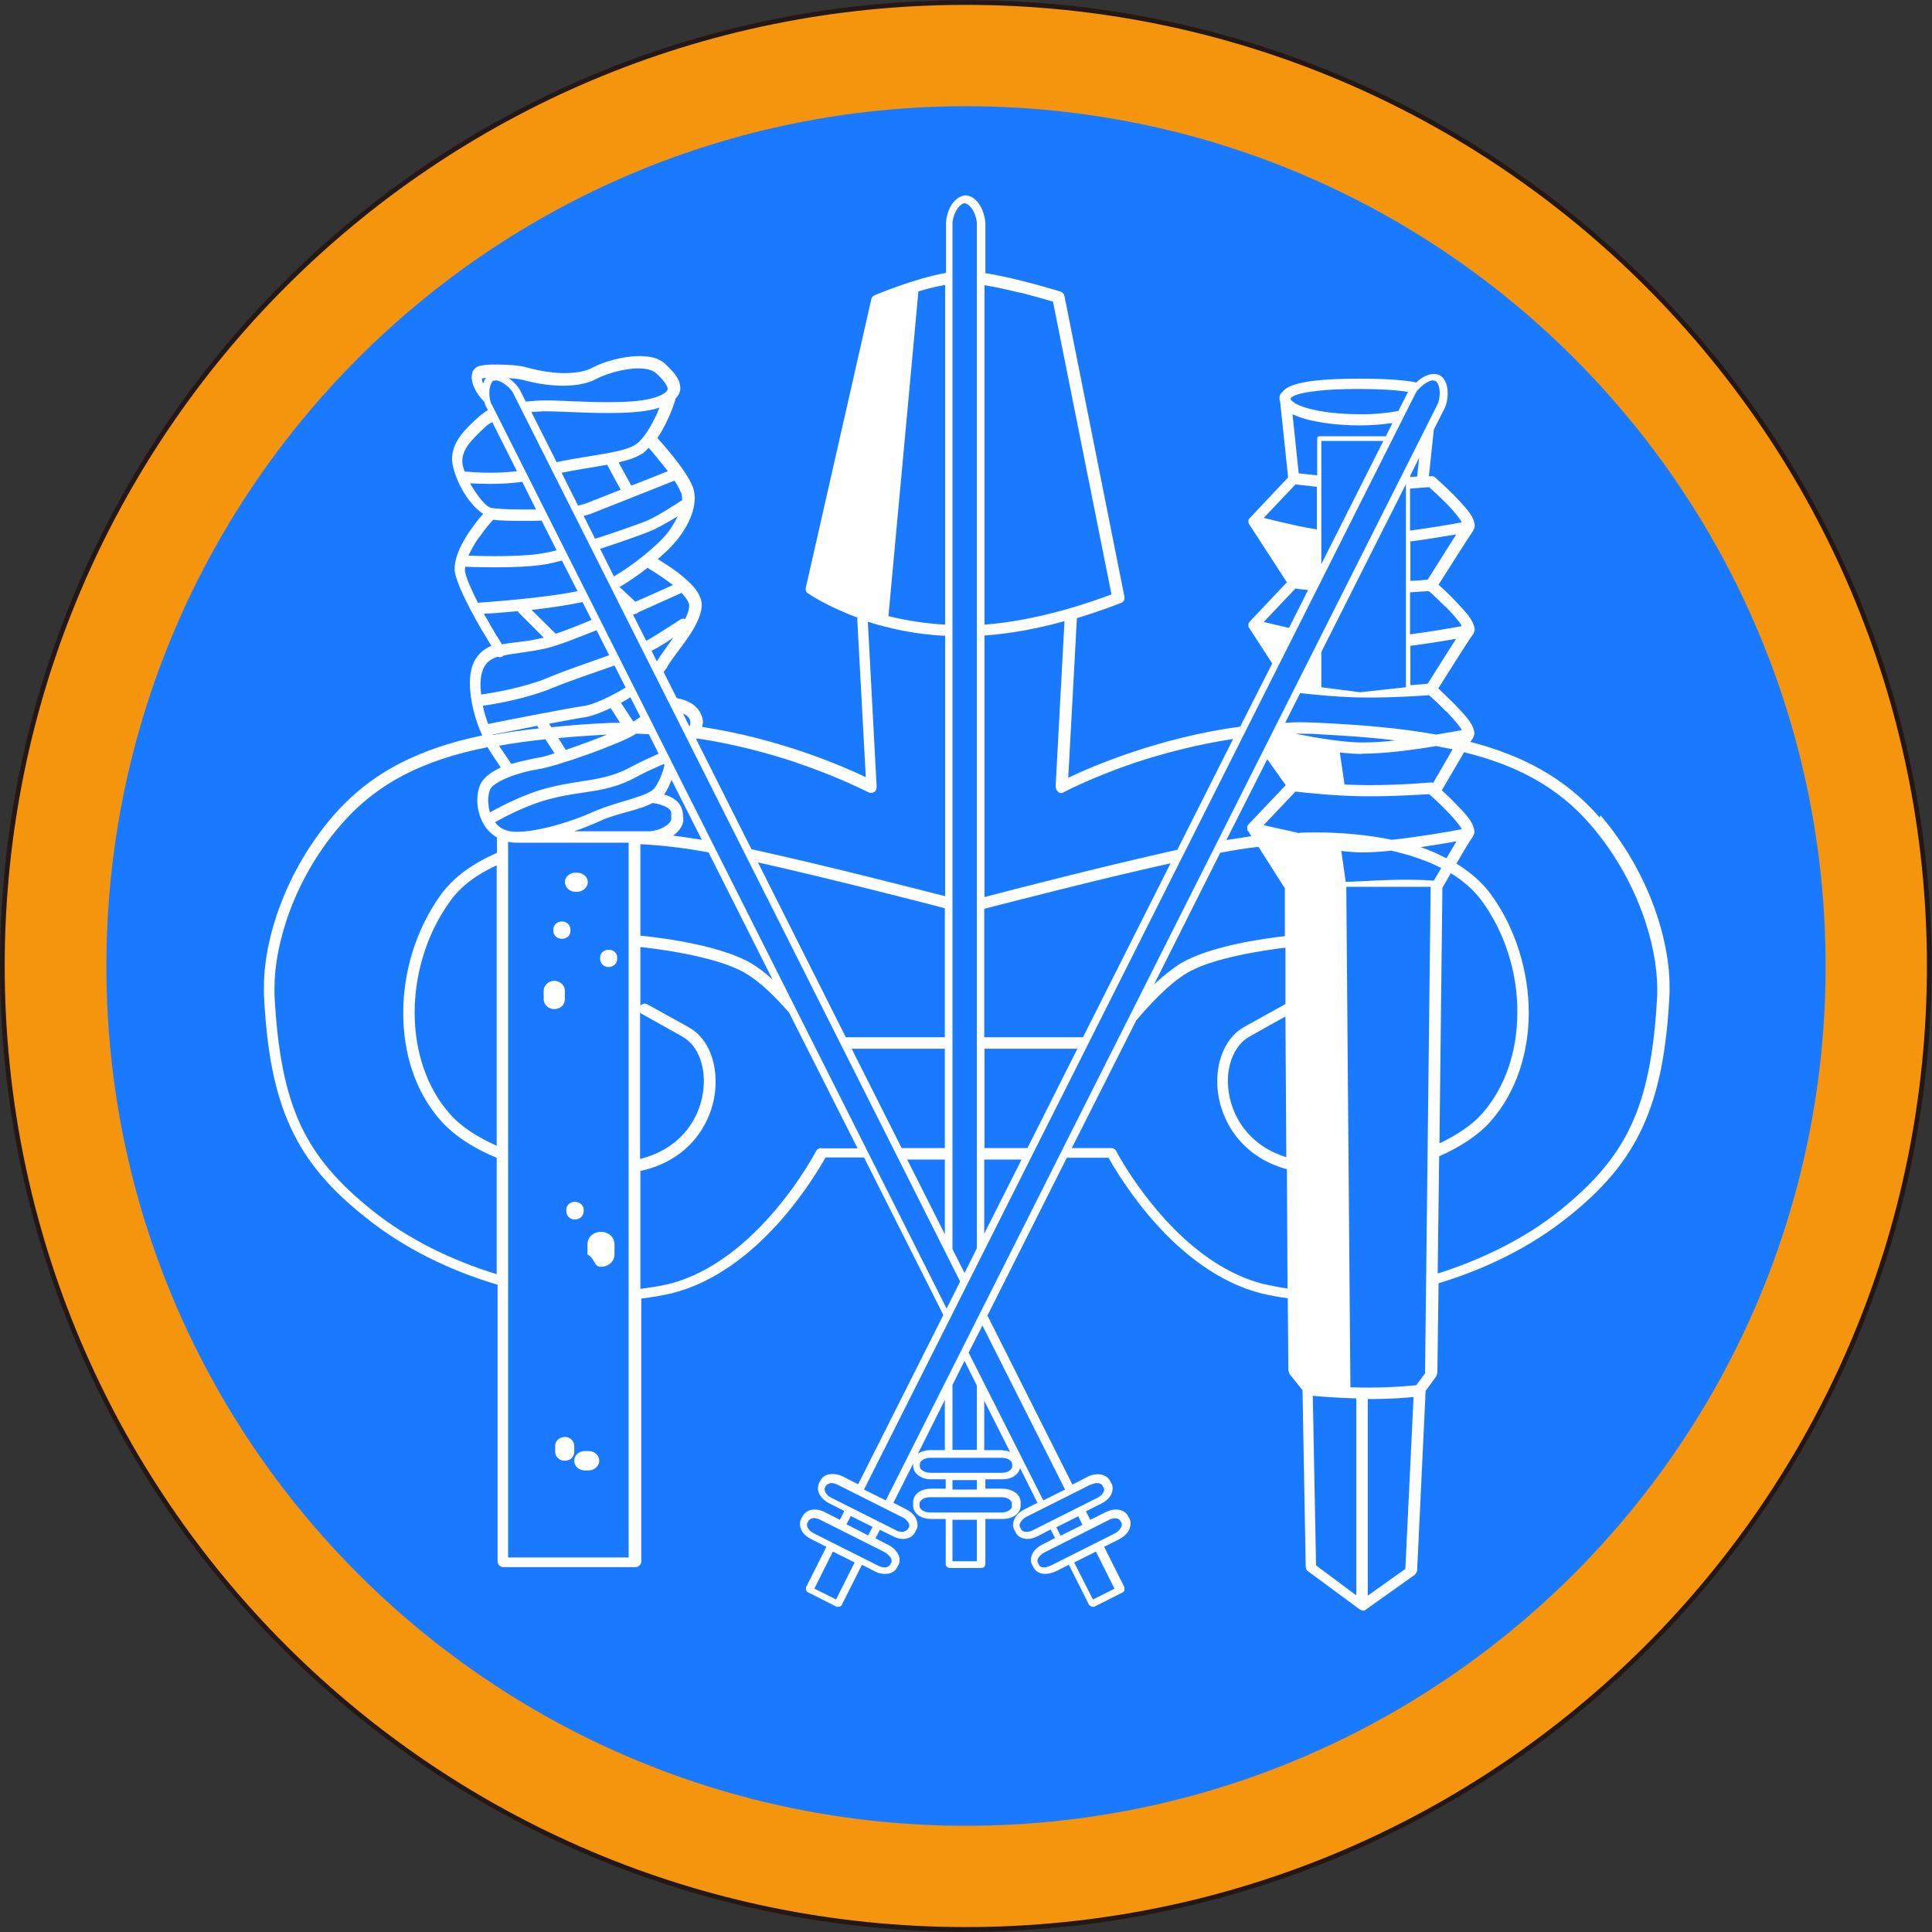
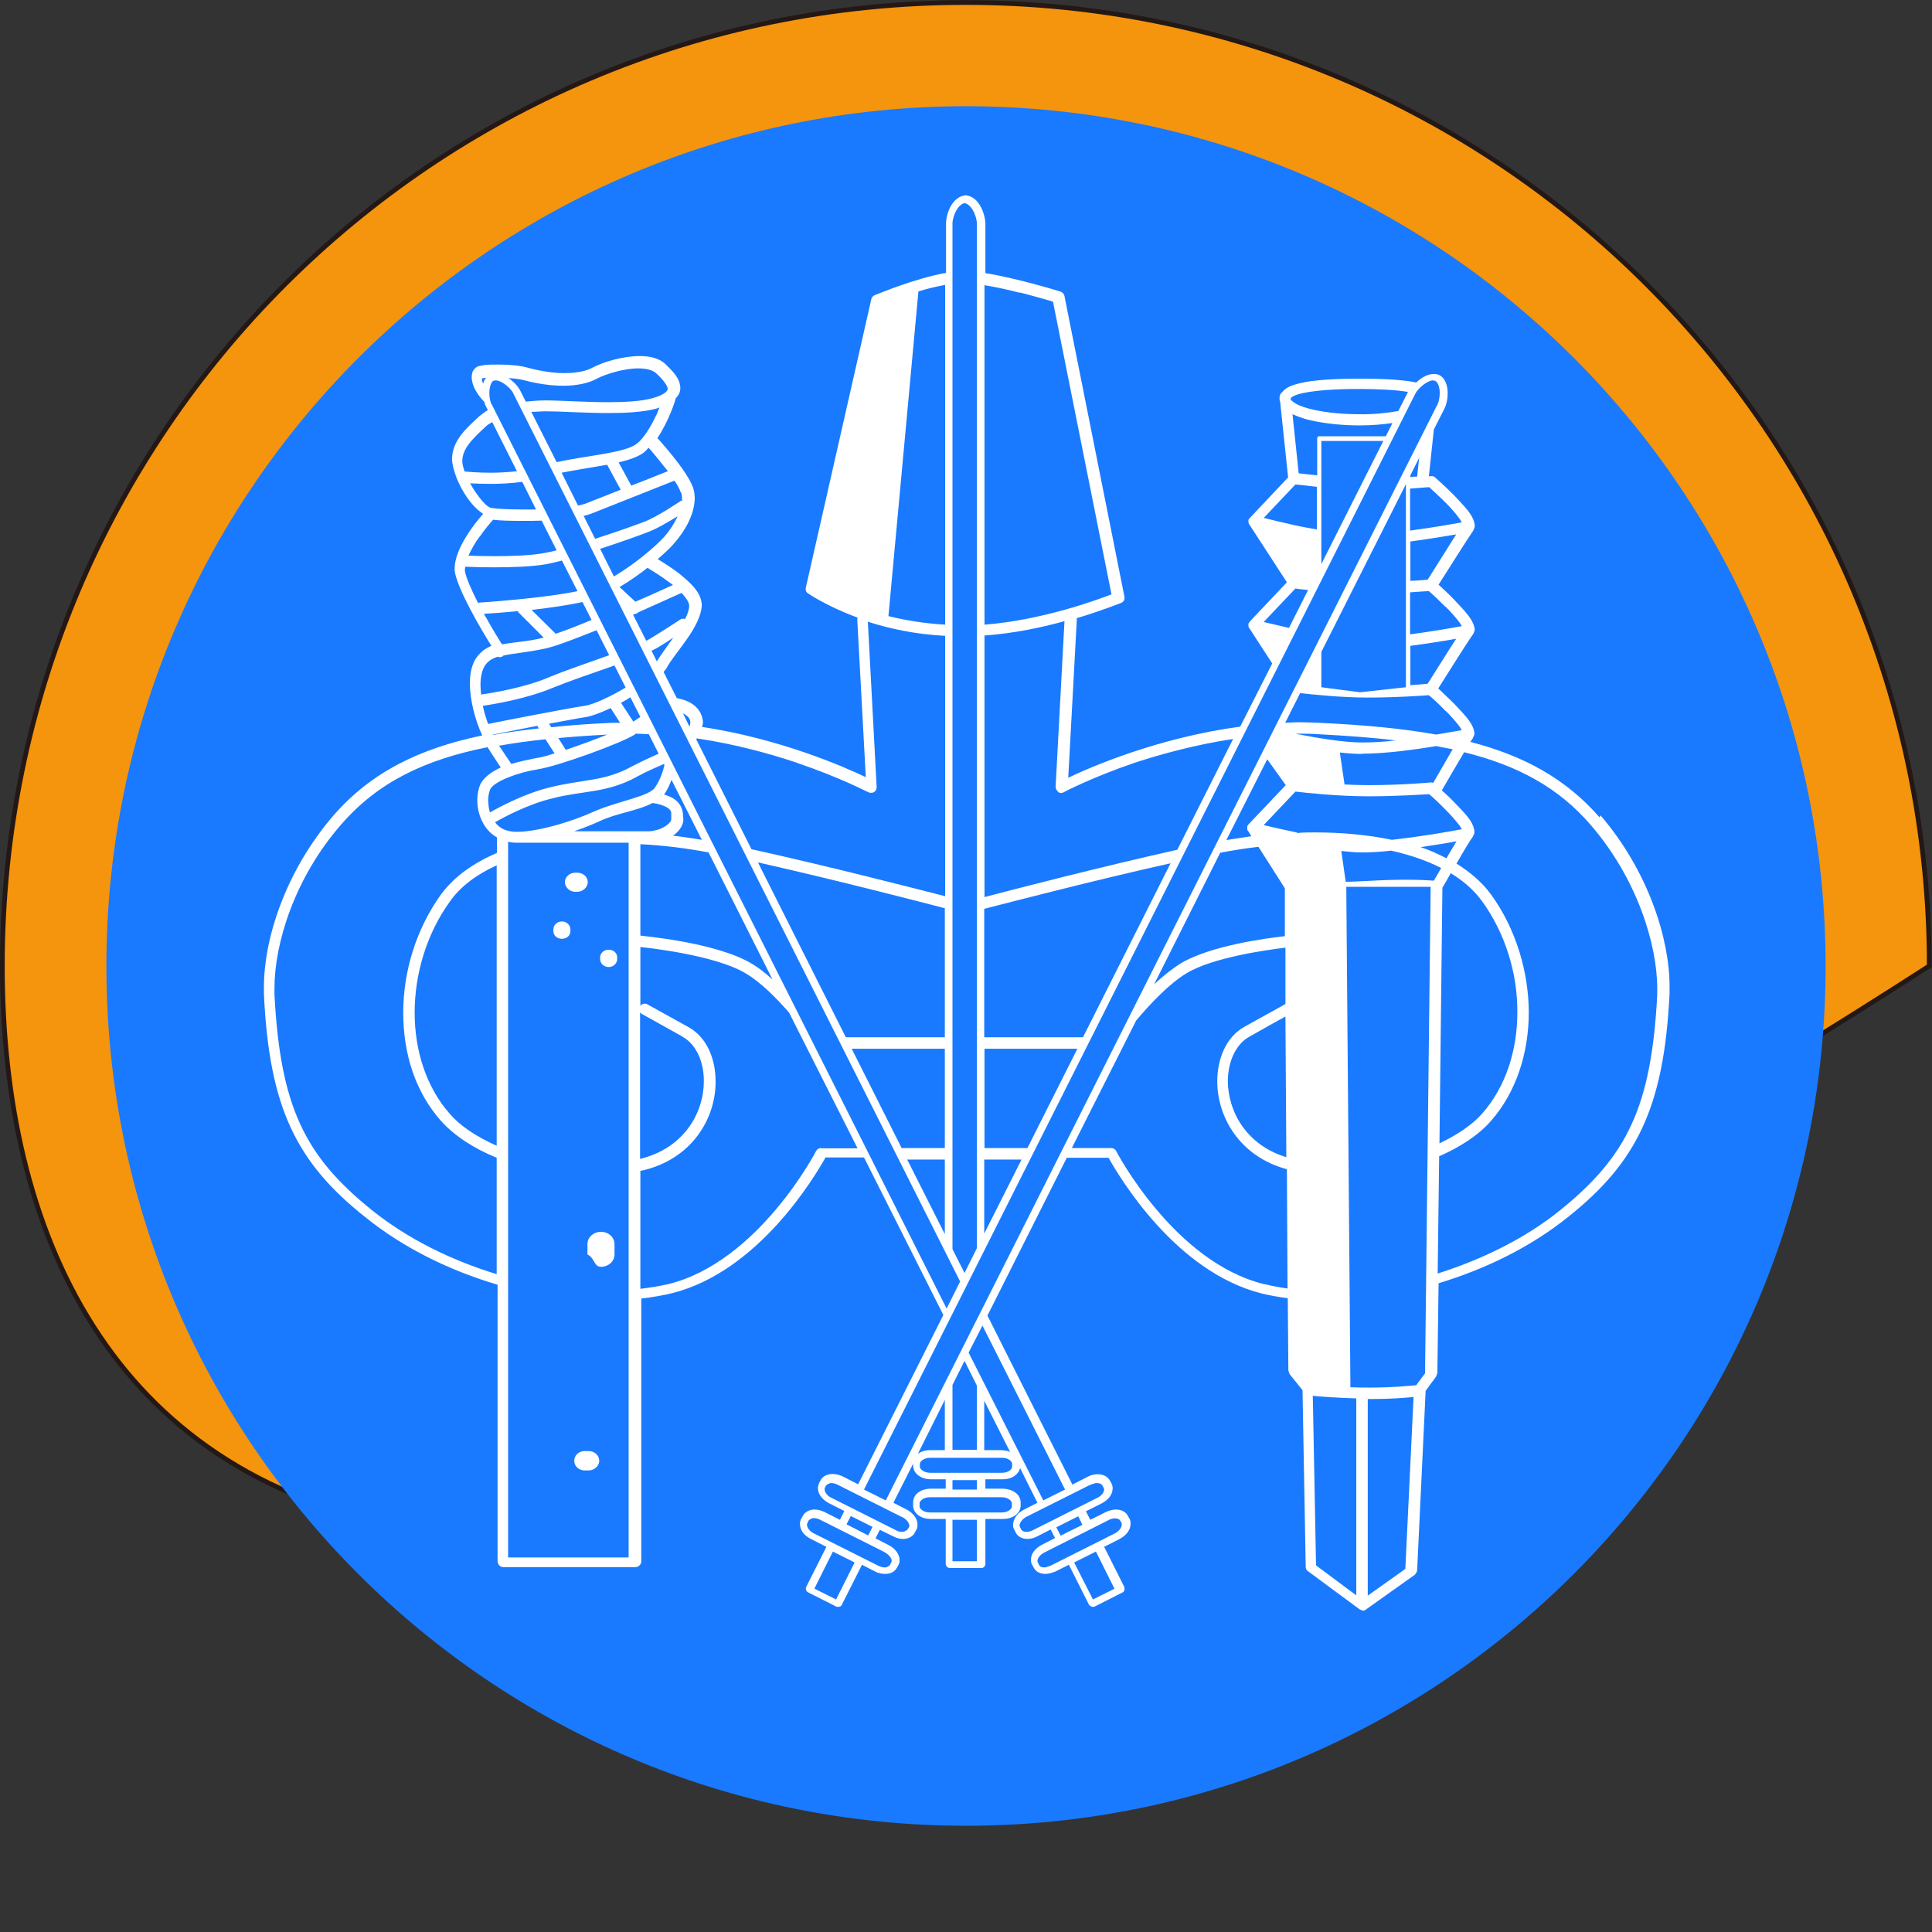
<svg xmlns="http://www.w3.org/2000/svg" width="192" zoomAndPan="magnify" viewBox="0 0 144 144" height="192" preserveAspectRatio="xMidYMid meet" version="1.0">
  <rect x="0" y="0" width="144" height="144" fill="#333333" stroke="none" />
-   <path stroke-linecap="butt" transform="matrix(2.19, 0, 0, 2.19, 0, 0.011)" fill-opacity="1" fill="#f5940d" fill-rule="nonzero" stroke-linejoin="miter" d="M 65.66 32.87 C 65.66 50.98 50.98 65.66 32.87 65.66 C 14.76 65.66 0.08 50.98 0.08 32.87 C 0.08 14.761 14.76 0.081 32.87 0.081 C 50.98 0.081 65.66 14.761 65.66 32.87 Z M 65.66 32.87 " stroke="#231815" stroke-width="0.16" stroke-opacity="1" stroke-miterlimit="4" />
+   <path stroke-linecap="butt" transform="matrix(2.19, 0, 0, 2.19, 0, 0.011)" fill-opacity="1" fill="#f5940d" fill-rule="nonzero" stroke-linejoin="miter" d="M 65.66 32.87 C 14.76 65.66 0.08 50.98 0.08 32.87 C 0.08 14.761 14.76 0.081 32.87 0.081 C 50.98 0.081 65.66 14.761 65.66 32.87 Z M 65.66 32.87 " stroke="#231815" stroke-width="0.16" stroke-opacity="1" stroke-miterlimit="4" />
  <path fill="#197aff" d="M 136.07 72.012 C 136.07 107.387 107.375 136.082 72 136.082 C 36.625 136.082 7.93 107.387 7.93 72.012 C 7.93 36.637 36.602 7.918 72 7.918 C 107.398 7.918 136.07 36.59 136.07 72.012 Z M 136.07 72.012 " fill-opacity="1" fill-rule="nonzero" />
  <path fill="#ffffff" d="M 43.785 93.5 C 44.355 93.785 44.246 94.418 44.793 94.418 C 45.344 94.418 45.801 94.023 45.801 93.5 L 45.801 92.734 C 45.801 92.207 45.344 91.812 44.793 91.812 C 44.246 91.812 43.785 92.207 43.785 92.734 Z M 43.785 93.5 " fill-opacity="1" fill-rule="nonzero" />
  <path fill="#ffffff" d="M 43.875 108.152 L 43.59 108.152 C 43.152 108.152 42.801 108.461 42.801 108.875 C 42.801 109.293 43.152 109.598 43.59 109.598 L 43.875 109.598 C 44.289 109.598 44.664 109.27 44.664 108.875 C 44.664 108.48 44.312 108.152 43.875 108.152 Z M 43.875 108.152 " fill-opacity="1" fill-rule="nonzero" />
-   <path fill="#ffffff" d="M 42.801 107.758 C 42.801 107.41 42.496 107.102 42.102 107.102 C 41.707 107.102 41.379 107.387 41.379 107.758 L 41.379 108.219 C 41.379 108.57 41.684 108.875 42.102 108.875 C 42.516 108.875 42.801 108.57 42.801 108.219 Z M 42.801 107.758 " fill-opacity="1" fill-rule="nonzero" />
-   <path fill="#ffffff" d="M 41.312 75.211 C 41.75 75.211 42.102 74.902 42.102 74.484 L 42.102 73.828 C 42.102 73.457 41.75 73.105 41.312 73.105 C 40.875 73.105 40.523 73.457 40.523 73.828 L 40.523 74.484 C 40.523 74.879 40.875 75.211 41.312 75.211 Z M 41.312 75.211 " fill-opacity="1" fill-rule="nonzero" />
  <path fill="#ffffff" d="M 42.867 66.469 L 43.02 66.469 C 43.438 66.469 43.809 66.141 43.809 65.746 C 43.809 65.352 43.457 65.047 43.02 65.047 L 42.867 65.047 C 42.449 65.047 42.102 65.375 42.102 65.746 C 42.102 66.117 42.449 66.469 42.867 66.469 Z M 42.867 66.469 " fill-opacity="1" fill-rule="nonzero" />
  <path fill="#ffffff" d="M 41.883 69.973 C 42.23 69.973 42.516 69.734 42.516 69.406 L 42.516 69.273 C 42.516 68.945 42.23 68.68 41.883 68.68 C 41.531 68.68 41.246 68.945 41.246 69.273 L 41.246 69.406 C 41.246 69.734 41.531 69.973 41.883 69.973 Z M 41.883 69.973 " fill-opacity="1" fill-rule="nonzero" />
  <path fill="#ffffff" d="M 45.363 72.078 C 45.715 72.078 46 71.812 46 71.484 L 46 71.355 C 46 71.023 45.715 70.785 45.363 70.785 C 45.016 70.785 44.73 71.047 44.73 71.355 L 44.73 71.484 C 44.73 71.812 45.016 72.078 45.363 72.078 Z M 45.363 72.078 " fill-opacity="1" fill-rule="nonzero" />
-   <path fill="#ffffff" d="M 43.504 90.301 L 43.504 90.168 C 43.504 89.84 43.219 89.578 42.844 89.578 C 42.473 89.578 42.211 89.84 42.211 90.168 L 42.211 90.301 C 42.211 90.629 42.496 90.895 42.844 90.895 C 43.195 90.895 43.504 90.629 43.504 90.301 Z M 43.504 90.301 " fill-opacity="1" fill-rule="nonzero" />
  <path fill="#ffffff" d="M 119.227 60.926 C 116.707 58.035 113.574 56.328 109.59 55.297 C 109.676 55.168 109.742 55.078 109.785 55.012 C 109.785 55.012 109.785 54.969 109.809 54.949 C 109.871 54.836 109.895 54.727 109.895 54.641 C 109.809 53.852 109.062 53.195 108.363 52.43 C 107.902 51.969 107.465 51.574 107.199 51.312 C 107.77 50.414 109.457 47.719 109.785 47.281 C 109.785 47.281 109.809 47.238 109.828 47.215 C 109.871 47.105 109.918 46.996 109.918 46.91 C 109.828 46.141 109.086 45.461 108.383 44.695 C 107.945 44.234 107.484 43.82 107.223 43.578 C 107.793 42.68 109.48 40.008 109.809 39.547 C 109.809 39.547 109.809 39.504 109.828 39.484 C 109.895 39.375 109.918 39.266 109.918 39.152 C 109.852 38.387 109.105 37.707 108.383 36.922 C 107.66 36.195 106.961 35.582 106.961 35.582 C 106.871 35.496 106.762 35.473 106.633 35.496 C 106.633 35.496 106.566 35.496 106.5 35.496 L 106.871 32.012 L 107.66 30.457 C 107.812 30.152 107.902 29.734 107.902 29.34 C 107.902 28.816 107.77 28.223 107.289 27.961 C 107.156 27.895 107.004 27.875 106.871 27.875 C 106.391 27.875 105.93 28.156 105.559 28.508 C 105.492 28.508 105.426 28.488 105.359 28.465 C 104.309 28.289 102.906 28.223 101.352 28.223 C 99.797 28.223 98.395 28.289 97.344 28.465 C 96.598 28.617 95.918 28.773 95.59 29.211 C 95.461 29.297 95.371 29.449 95.371 29.625 L 95.371 29.734 C 95.371 29.734 95.371 29.758 95.371 29.777 C 95.371 29.824 95.395 29.887 95.414 29.934 L 96.008 35.582 L 93.16 38.605 C 93.117 38.652 93.07 38.695 93.051 38.762 C 93.051 38.762 93.051 38.805 93.051 38.805 C 93.051 38.805 93.051 38.824 93.051 38.848 C 93.051 38.934 93.051 39 93.117 39.09 C 93.117 39.09 95.918 43.402 95.918 43.402 L 93.16 46.316 C 93.16 46.316 93.16 46.316 93.16 46.34 C 93.117 46.383 93.07 46.426 93.051 46.492 C 93.051 46.516 93.051 46.535 93.051 46.535 C 93.051 46.535 93.051 46.578 93.051 46.578 C 93.051 46.668 93.051 46.754 93.117 46.82 L 94.824 49.449 L 92.438 54.16 C 86.391 54.969 81.352 57.137 79.621 57.969 L 80.258 46.207 C 80.258 46.207 80.258 46.121 80.258 46.074 C 82.23 45.484 83.543 44.938 83.566 44.938 C 83.762 44.848 83.852 44.676 83.805 44.457 L 79.34 22.07 C 79.316 21.914 79.207 21.805 79.055 21.738 C 79.055 21.738 75.922 20.754 73.445 20.359 L 73.445 16.637 C 73.402 15.848 72.941 14.645 71.977 14.555 C 70.992 14.645 70.531 15.848 70.512 16.637 L 70.512 20.34 C 68.121 20.754 65.211 22.004 65.188 22.004 C 65.055 22.07 64.969 22.156 64.945 22.289 L 60.062 43.797 C 60.02 43.973 60.082 44.148 60.238 44.234 C 60.238 44.234 61.594 45.18 63.918 46.031 C 63.918 46.074 63.895 46.121 63.895 46.164 L 64.531 57.926 C 62.844 57.117 58.113 55.059 52.328 54.18 C 52.352 54.051 52.395 53.941 52.395 53.809 C 52.285 52.582 51.191 52.164 50.445 52.035 L 49.461 50.086 C 49.461 50.086 49.613 49.887 49.68 49.801 C 50.25 48.684 52.242 46.777 52.309 45.09 C 52.266 44.082 51.344 43.34 50.535 42.68 C 49.898 42.199 49.285 41.848 49.023 41.672 C 49.547 41.215 50.008 40.797 50.27 40.469 C 51.016 39.613 51.762 38.387 51.781 37.141 C 51.781 36.855 51.738 36.59 51.652 36.328 C 51.148 34.969 49.023 32.691 49 32.648 C 49.875 31.355 50.359 29.758 50.359 29.715 C 50.359 29.715 50.359 29.715 50.359 29.691 C 50.578 29.473 50.707 29.23 50.707 28.926 C 50.688 28.18 50.141 27.676 49.59 27.129 C 49.09 26.668 48.387 26.539 47.688 26.539 C 46.395 26.539 44.969 26.977 44.18 27.391 C 43.723 27.656 42.977 27.809 42.078 27.809 C 41.27 27.809 40.348 27.676 39.363 27.414 C 38.793 27.238 37.895 27.172 37.105 27.172 C 36.711 27.172 36.34 27.172 36.055 27.215 C 35.77 27.305 35.551 27.195 35.246 27.656 C 35.18 27.828 35.156 27.984 35.156 28.137 C 35.199 28.883 35.66 29.496 36.098 29.953 C 36.141 30.086 36.164 30.195 36.23 30.305 L 36.363 30.566 C 36.141 30.699 35.945 30.852 35.75 31.004 C 34.695 31.969 33.711 32.848 33.688 34.246 C 33.777 35.496 34.785 37.512 36.012 38.301 C 35.332 39.066 33.953 40.84 33.887 42.285 C 33.887 42.375 33.887 42.461 33.887 42.551 C 34.105 43.953 35.879 46.953 36.625 48.137 C 36.164 48.332 35.77 48.617 35.441 49.121 C 35.137 49.625 35.023 50.262 35.023 50.918 C 35.023 52.23 35.441 53.742 35.945 54.816 C 31.234 55.801 27.664 57.555 24.84 60.797 C 21.227 65 19.672 70.039 19.672 73.543 C 19.672 73.742 19.672 73.918 19.672 74.094 C 20.066 82.57 22.102 86.664 27.25 90.738 C 30.074 93.016 33.516 94.703 37.086 95.754 L 37.086 116.391 C 37.086 116.391 37.129 116.609 37.215 116.676 C 37.305 116.762 37.391 116.805 37.523 116.805 L 47.359 116.805 C 47.469 116.805 47.578 116.762 47.664 116.676 C 47.75 116.586 47.797 116.5 47.797 116.391 L 47.797 96.785 C 48.562 96.699 49.328 96.566 50.074 96.391 C 56.578 94.77 60.762 87.629 61.531 86.27 L 64.398 86.27 L 70.312 98.012 L 63.961 110.629 L 62.801 110.039 C 62.559 109.926 62.316 109.863 62.055 109.863 C 61.703 109.863 61.332 109.992 61.156 110.344 L 61.047 110.539 C 61.047 110.539 60.961 110.781 60.961 110.914 C 60.961 111.375 61.312 111.789 61.77 112.031 L 62.93 112.621 L 62.602 113.277 L 61.441 112.688 C 61.199 112.578 60.961 112.512 60.719 112.512 C 60.367 112.512 59.996 112.664 59.82 113.016 L 59.711 113.215 C 59.645 113.324 59.625 113.453 59.625 113.586 C 59.625 114.066 59.953 114.461 60.434 114.703 L 61.594 115.293 L 60.082 118.297 C 60.082 118.297 60.039 118.426 60.082 118.516 C 60.105 118.578 60.148 118.645 60.238 118.688 L 62.363 119.762 C 62.363 119.762 62.449 119.762 62.492 119.762 C 62.602 119.762 62.691 119.719 62.734 119.633 L 64.246 116.629 L 65.23 117.133 C 65.473 117.266 65.734 117.309 65.977 117.309 C 66.328 117.309 66.676 117.18 66.852 116.848 L 66.961 116.652 C 67.027 116.543 67.051 116.41 67.051 116.281 C 67.051 115.82 66.699 115.402 66.238 115.164 L 65.254 114.66 L 65.582 114.023 L 66.566 114.504 C 66.809 114.637 67.051 114.703 67.312 114.703 C 67.664 114.703 68.035 114.551 68.188 114.223 L 68.297 114.023 C 68.363 113.914 68.387 113.781 68.387 113.652 C 68.387 113.168 68.035 112.754 67.574 112.512 L 66.59 112.008 L 68.059 109.094 L 68.059 109.25 C 68.078 109.883 68.715 110.258 69.371 110.258 L 70.488 110.258 L 70.488 110.957 L 69.371 110.957 C 68.715 110.957 68.078 111.309 68.059 111.965 L 68.059 112.227 C 68.078 112.863 68.715 113.215 69.371 113.215 L 70.488 113.215 L 70.488 116.586 C 70.488 116.586 70.512 116.719 70.578 116.785 C 70.641 116.828 70.707 116.871 70.773 116.871 L 73.16 116.871 C 73.16 116.871 73.312 116.848 73.359 116.785 C 73.402 116.719 73.445 116.652 73.445 116.586 L 73.445 113.215 L 74.762 113.215 C 75.418 113.215 76.051 112.863 76.074 112.227 L 76.074 111.965 C 76.051 111.328 75.418 110.98 74.762 110.957 L 73.445 110.957 L 73.445 110.258 L 74.762 110.258 C 75.352 110.258 75.898 109.949 76.031 109.422 L 77.324 112.008 L 76.336 112.512 C 75.855 112.754 75.527 113.168 75.504 113.652 C 75.504 113.781 75.527 113.891 75.594 114 L 75.703 114.223 C 75.855 114.551 76.227 114.703 76.578 114.703 C 76.82 114.703 77.082 114.637 77.324 114.504 L 78.309 114 L 78.637 114.637 L 77.652 115.141 C 77.191 115.383 76.84 115.777 76.84 116.258 C 76.84 116.391 76.863 116.52 76.93 116.629 L 77.039 116.828 C 77.215 117.18 77.562 117.309 77.914 117.309 C 78.156 117.309 78.395 117.242 78.66 117.133 L 79.668 116.629 L 81.18 119.633 C 81.18 119.633 81.332 119.762 81.418 119.762 C 81.461 119.762 81.508 119.762 81.551 119.762 L 83.676 118.688 C 83.676 118.688 83.805 118.602 83.805 118.516 C 83.828 118.449 83.805 118.359 83.805 118.297 L 82.297 115.293 L 83.457 114.703 C 83.938 114.441 84.266 114.047 84.266 113.562 C 84.266 113.434 84.246 113.324 84.199 113.215 L 84.07 112.996 C 83.918 112.664 83.543 112.512 83.172 112.512 C 82.93 112.512 82.688 112.578 82.449 112.688 L 81.266 113.277 L 80.938 112.645 L 82.121 112.051 C 82.578 111.812 82.93 111.418 82.93 110.934 C 82.93 110.824 82.91 110.695 82.844 110.562 L 82.734 110.367 C 82.559 110.035 82.188 109.883 81.836 109.883 C 81.594 109.883 81.332 109.926 81.09 110.059 L 79.93 110.652 L 73.598 98.055 L 79.512 86.293 L 82.625 86.293 C 83.391 87.652 87.574 94.793 94.059 96.414 C 94.691 96.566 95.328 96.676 95.984 96.762 L 96.027 102.152 L 96.117 102.414 L 97.082 103.617 L 97.32 116.785 C 97.32 116.914 97.387 117.047 97.496 117.113 L 101.352 119.961 L 101.375 119.961 C 101.375 119.961 101.527 120.047 101.594 120.047 C 101.68 120.047 101.746 120.027 101.812 119.961 L 105.449 117.375 C 105.449 117.375 105.625 117.18 105.625 117.047 L 106.258 103.664 L 107.047 102.59 L 107.133 102.328 L 107.223 95.645 C 110.707 94.594 114.078 92.953 116.859 90.719 C 121.984 86.645 124.023 82.547 124.438 74.07 C 124.438 73.871 124.438 73.699 124.438 73.5 C 124.438 70.02 122.883 64.957 119.293 60.773 Z M 107.77 52.996 C 108.121 53.348 108.449 53.723 108.691 54.027 C 108.82 54.18 108.887 54.312 108.953 54.422 C 108.559 54.488 107.859 54.617 107.047 54.75 C 104.484 54.289 101.594 54.027 98.328 53.875 C 97.824 53.852 97.32 53.832 96.816 53.832 C 96.469 53.832 96.141 53.852 95.789 53.875 L 96.906 51.66 C 97.891 51.77 99.992 51.992 101.922 51.992 C 104.066 51.992 105.906 51.859 106.5 51.816 C 106.742 52.012 107.246 52.473 107.75 52.996 Z M 101.527 56.176 C 103.191 56.176 105.383 55.891 107.047 55.605 C 107.465 55.691 107.879 55.781 108.273 55.844 C 107.727 56.789 107.07 57.926 106.828 58.344 C 106.762 58.344 106.695 58.297 106.633 58.32 C 106.633 58.32 104.508 58.52 101.965 58.52 C 101.395 58.52 100.805 58.496 100.215 58.473 L 99.863 56.086 C 100.453 56.152 101.023 56.195 101.527 56.195 Z M 96.641 54.684 C 96.641 54.684 96.773 54.684 96.84 54.684 C 97.32 54.684 97.805 54.684 98.309 54.727 C 100.367 54.836 102.273 54.969 104.023 55.188 C 103.125 55.297 102.273 55.34 101.527 55.34 C 100.148 55.34 98.242 55.012 96.641 54.707 Z M 90.969 63.555 C 91.891 63.379 92.832 63.227 93.797 63.117 L 95.766 66.207 L 95.766 69.777 C 94.387 69.93 90.223 70.477 87.992 71.812 C 87.332 72.23 86.652 72.777 86.02 73.367 L 90.949 63.555 Z M 93.027 61.934 L 93.27 62.328 C 92.633 62.418 92.02 62.527 91.406 62.613 L 94.453 56.59 L 95.832 58.52 L 93.07 61.43 C 93.027 61.477 92.984 61.539 92.961 61.605 L 92.961 61.648 C 92.961 61.648 92.961 61.695 92.961 61.695 C 92.961 61.781 92.961 61.871 93.008 61.934 Z M 98.484 48.594 L 104.789 36.086 L 104.789 51.223 L 101.375 51.598 L 98.484 51.223 Z M 106.41 50.961 C 106.172 50.984 105.711 51.027 105.121 51.07 L 105.121 48.137 C 106.457 47.961 107.703 47.762 108.535 47.609 C 107.836 48.684 106.762 50.414 106.41 50.961 Z M 107.77 45.242 C 108.121 45.594 108.449 45.965 108.691 46.273 C 108.82 46.426 108.887 46.559 108.953 46.668 C 108.25 46.801 106.742 47.062 105.098 47.281 L 105.098 44.148 C 105.754 44.105 106.258 44.062 106.5 44.062 C 106.742 44.258 107.246 44.738 107.75 45.242 Z M 106.41 43.207 C 106.172 43.227 105.711 43.273 105.121 43.293 L 105.121 40.359 C 106.457 40.184 107.727 39.965 108.535 39.832 C 107.836 40.93 106.762 42.66 106.41 43.207 Z M 106.52 36.309 C 106.762 36.527 107.266 36.984 107.77 37.488 C 108.121 37.84 108.449 38.211 108.691 38.539 C 108.82 38.695 108.887 38.824 108.953 38.934 C 108.25 39.066 106.742 39.328 105.098 39.547 L 105.098 36.418 C 105.754 36.371 106.258 36.328 106.5 36.309 Z M 105.625 35.52 C 105.469 35.52 105.293 35.539 105.121 35.562 L 105.121 35.43 L 105.777 34.117 Z M 96.379 29.539 C 97.016 29.188 98.922 28.992 101.109 28.992 L 101.309 28.992 C 102.711 28.992 104.004 29.055 104.945 29.211 L 104.223 30.633 C 103.391 30.785 102.383 30.895 101.309 30.875 C 99.797 30.875 98.438 30.699 97.496 30.438 C 97.016 30.305 96.641 30.152 96.422 29.977 C 96.293 29.887 96.227 29.824 96.203 29.777 L 96.203 29.668 C 96.203 29.668 96.27 29.605 96.379 29.539 Z M 103.281 32.516 L 98.328 32.516 C 98.328 32.516 98.242 32.516 98.219 32.562 C 98.199 32.582 98.176 32.625 98.176 32.672 L 98.176 35.43 C 97.586 35.363 97.102 35.32 96.797 35.277 L 96.336 30.875 C 96.621 31.004 96.926 31.117 97.277 31.227 C 98.328 31.508 99.754 31.707 101.332 31.707 C 102.227 31.707 103.016 31.641 103.785 31.531 L 103.301 32.496 Z M 103.105 32.867 L 98.484 42.047 L 98.484 32.867 Z M 94.188 38.605 L 96.555 36.109 C 96.84 36.133 97.43 36.195 98.152 36.285 L 98.152 39.461 C 97.562 39.352 96.992 39.266 96.445 39.133 C 95.527 38.934 94.738 38.738 94.211 38.605 Z M 94.188 46.359 L 96.555 43.863 C 96.754 43.906 97.082 43.93 97.496 43.973 L 96.074 46.801 C 95.305 46.625 94.648 46.469 94.188 46.359 Z M 78.879 59.043 C 79.008 59.133 79.164 59.133 79.293 59.043 C 79.293 59.043 81.352 57.949 84.574 56.852 C 86.633 56.176 89.152 55.496 91.91 55.078 L 87.75 63.336 C 81.965 64.629 75.375 66.336 73.379 66.863 L 73.379 47.367 C 75.527 47.215 77.629 46.777 79.34 46.297 L 78.68 58.629 C 78.68 58.781 78.746 58.91 78.879 59.023 Z M 76.578 85.57 L 73.379 85.57 L 73.379 78.168 L 80.301 78.168 Z M 76.141 86.426 L 73.359 91.945 L 73.359 86.426 Z M 80.719 77.312 L 73.359 77.312 L 73.359 67.738 C 75 67.324 81.441 65.637 87.246 64.344 Z M 76.051 21.805 C 77.125 22.09 78.066 22.352 78.484 22.484 L 82.844 44.301 C 81.703 44.738 77.629 46.23 73.379 46.559 L 73.379 21.258 C 74.234 21.391 75.176 21.609 76.051 21.828 Z M 71.301 15.652 C 71.473 15.344 71.738 15.148 71.891 15.148 C 72.043 15.148 72.309 15.32 72.504 15.652 C 72.699 15.98 72.809 16.395 72.809 16.66 L 72.809 93.039 L 71.891 94.879 L 70.992 93.105 L 70.992 16.66 C 70.992 16.395 71.102 15.98 71.301 15.652 Z M 70.422 77.312 L 63.043 77.312 L 56.492 64.277 C 62.145 65.551 68.496 67.191 70.422 67.695 Z M 70.422 78.168 L 70.422 85.57 L 67.203 85.57 L 63.48 78.168 L 70.445 78.168 Z M 70.422 86.426 L 70.422 91.988 L 67.617 86.426 Z M 68.453 21.719 C 69.109 21.52 69.789 21.348 70.445 21.238 L 70.445 46.559 C 68.891 46.469 67.465 46.23 66.219 45.922 Z M 59.383 56.852 C 62.625 57.949 64.684 59.043 64.707 59.043 C 64.836 59.109 65.012 59.109 65.145 59.043 C 65.273 58.957 65.34 58.824 65.34 58.648 L 64.684 46.34 C 66.262 46.844 68.211 47.281 70.445 47.391 L 70.445 66.797 C 68.211 66.227 61.684 64.543 56.008 63.293 L 51.891 55.102 C 51.891 55.102 51.934 55.059 51.934 55.035 C 54.738 55.449 57.301 56.152 59.406 56.852 Z M 51.453 53.875 C 51.453 53.875 51.434 54.027 51.41 54.113 L 51.367 54.113 L 50.906 53.172 C 51.258 53.348 51.477 53.566 51.453 53.875 Z M 48.957 49.297 L 48.562 48.508 C 48.738 48.418 48.891 48.332 49.023 48.266 C 49.461 48.004 49.875 47.742 50.184 47.523 C 49.746 48.156 49.262 48.793 48.957 49.297 Z M 50.82 44.215 C 51.168 44.586 51.387 44.957 51.367 45.156 C 51.367 45.418 51.258 45.77 51.059 46.141 C 50.93 46.098 50.797 46.098 50.688 46.188 C 50.688 46.188 49.832 46.754 48.562 47.543 C 48.453 47.609 48.32 47.676 48.168 47.762 L 47.184 45.812 C 47.184 45.812 47.227 45.812 47.27 45.77 C 47.379 45.77 47.488 45.727 47.578 45.637 C 49.199 44.914 50.488 44.324 50.797 44.191 Z M 49.922 43.426 C 49.922 43.426 50.074 43.535 50.16 43.602 C 49.613 43.84 48.586 44.324 47.359 44.848 L 46.176 43.754 C 46.918 43.316 47.641 42.812 48.277 42.309 C 48.32 42.352 48.344 42.375 48.41 42.418 C 48.41 42.418 49.176 42.855 49.941 43.449 Z M 49.527 39.988 C 48.934 40.664 47.359 42.023 45.758 42.965 L 44.73 40.906 C 46.285 40.402 47.73 39.879 48.301 39.656 C 49 39.395 49.898 38.848 50.512 38.477 C 50.25 39.023 49.922 39.547 49.547 39.965 Z M 50.754 36.68 C 50.82 36.855 50.84 37.031 50.84 37.227 C 50.84 37.25 50.84 37.293 50.84 37.312 C 50.797 37.312 50.754 37.312 50.707 37.359 C 50.707 37.359 49 38.52 48.016 38.891 C 47.445 39.109 45.934 39.656 44.355 40.16 L 43.504 38.453 C 43.699 38.41 43.875 38.344 44.027 38.301 C 45.32 37.797 49.262 36.219 50.27 35.824 C 50.488 36.152 50.664 36.461 50.73 36.68 Z M 41.859 35.234 C 42.953 35.016 44.137 34.84 45.254 34.641 L 46.262 36.504 C 45.211 36.922 44.246 37.293 43.699 37.512 C 43.547 37.578 43.328 37.621 43.086 37.688 Z M 49.766 35.125 C 49.199 35.344 48.145 35.781 47.051 36.195 L 46.109 34.465 C 46.832 34.293 47.512 34.074 47.973 33.742 C 48.102 33.633 48.234 33.504 48.344 33.371 C 48.586 33.633 49.199 34.379 49.766 35.102 Z M 48.891 30.984 C 48.52 31.773 47.992 32.672 47.469 33.066 C 46.59 33.766 43.785 33.941 41.488 34.445 L 39.602 30.699 C 39.934 30.699 40.305 30.656 40.676 30.656 C 41.75 30.656 43.566 30.785 45.344 30.785 C 46.633 30.785 47.926 30.723 48.914 30.457 C 49 30.438 49.066 30.391 49.152 30.371 C 49.09 30.547 49 30.742 48.914 30.961 Z M 41.992 28.75 C 42.977 28.75 43.852 28.574 44.488 28.223 C 45.102 27.895 46.48 27.457 47.578 27.457 C 48.191 27.457 48.672 27.59 48.914 27.828 C 49.461 28.312 49.789 28.816 49.766 28.992 C 49.766 29.078 49.656 29.387 48.672 29.668 C 47.84 29.91 46.59 29.977 45.32 29.977 C 43.59 29.977 41.773 29.844 40.656 29.844 C 40.152 29.844 39.668 29.887 39.188 29.934 L 38.77 29.102 C 38.594 28.773 38.266 28.422 37.895 28.18 C 38.355 28.203 38.793 28.27 39.035 28.332 C 40.086 28.617 41.094 28.75 41.969 28.75 Z M 35.922 28.203 C 35.922 28.203 36.098 28.18 36.23 28.156 C 36.121 28.289 36.055 28.422 36.012 28.598 C 35.945 28.465 35.922 28.355 35.922 28.246 Z M 34.457 34.379 C 34.457 33.461 35.156 32.758 36.25 31.75 C 36.363 31.641 36.535 31.555 36.691 31.465 L 38.531 35.125 C 37.871 35.191 37.195 35.234 36.602 35.234 C 35.66 35.234 34.895 35.168 34.633 35.145 C 34.52 34.84 34.457 34.578 34.457 34.379 Z M 35.023 36.023 C 35.418 36.043 35.969 36.066 36.582 36.066 C 37.305 36.066 38.113 36.023 38.926 35.914 L 39.953 37.973 C 39.602 37.973 39.273 37.973 38.945 37.973 C 37.918 37.973 36.996 37.926 36.668 37.863 C 36.273 37.863 35.551 36.941 35.023 36 Z M 35.75 40.008 C 36.141 39.438 36.535 38.98 36.754 38.738 C 37.258 38.805 38.027 38.824 38.945 38.824 C 39.406 38.824 39.887 38.824 40.371 38.805 L 41.488 41.016 C 41.16 41.105 40.852 41.168 40.59 41.215 C 39.582 41.41 38.094 41.453 36.863 41.453 C 35.988 41.453 35.289 41.434 34.914 41.41 C 35.137 40.949 35.418 40.426 35.75 39.988 Z M 35.637 44.957 C 35.137 43.973 34.719 43.031 34.652 42.551 C 34.652 42.504 34.652 42.461 34.652 42.418 C 34.652 42.375 34.676 42.309 34.676 42.242 C 34.805 42.242 35.703 42.285 36.863 42.285 C 38.113 42.285 39.625 42.242 40.742 42.047 C 41.07 41.98 41.465 41.891 41.883 41.781 L 43.043 44.062 C 40.438 44.609 35.75 44.914 35.727 44.914 C 35.703 44.914 35.684 44.914 35.66 44.938 Z M 44.094 46.207 C 43.086 46.625 42.145 46.996 41.422 47.238 L 39.625 45.461 C 40.941 45.309 42.32 45.113 43.414 44.871 Z M 36.188 45.965 C 36.188 45.965 36.098 45.836 36.078 45.746 C 36.535 45.727 37.48 45.66 38.617 45.551 C 38.617 45.594 38.617 45.637 38.66 45.66 L 40.523 47.523 C 39.363 47.828 38.312 47.852 37.414 48.027 C 37.148 47.609 36.691 46.863 36.207 45.988 Z M 35.859 51.75 C 35.836 51.508 35.812 51.266 35.812 51.047 C 35.812 50.48 35.922 49.996 36.098 49.691 C 36.316 49.297 36.645 49.098 37.105 48.945 C 37.148 48.945 37.195 48.988 37.238 48.988 C 37.305 48.988 37.391 48.969 37.457 48.922 C 37.48 48.922 37.5 48.879 37.523 48.859 C 38.332 48.684 39.406 48.617 40.766 48.309 C 41.574 48.113 42.977 47.566 44.465 46.973 L 45.406 48.836 C 43.898 49.383 42.168 49.953 40.918 50.48 C 39.121 51.246 36.754 51.641 35.836 51.77 Z M 57.566 72.996 C 57.062 72.535 56.535 72.121 56.008 71.812 C 53.316 70.215 47.773 69.754 47.73 69.734 L 47.73 62.922 C 49.48 63.008 51.191 63.227 52.812 63.535 L 57.586 73.02 Z M 50.184 62.262 C 50.184 62.262 50.203 62.262 50.227 62.242 C 50.754 61.848 50.949 61.367 50.93 61.059 C 50.93 60.973 50.93 60.906 50.906 60.84 C 50.906 60.773 50.906 60.73 50.906 60.688 C 50.82 59.746 50.074 59.371 49.48 59.219 C 49.504 59.219 49.547 59.176 49.547 59.152 C 49.766 58.824 49.922 58.453 50.051 58.125 L 52.309 62.594 C 51.605 62.484 50.906 62.371 50.16 62.285 Z M 40.656 55.102 L 41.332 56.152 C 40.719 56.348 40.238 56.48 39.953 56.504 C 39.43 56.613 38.77 56.742 38.113 56.941 C 37.98 56.742 37.676 56.285 37.195 55.582 C 38.266 55.387 39.43 55.23 40.633 55.102 Z M 36.754 54.793 C 36.754 54.793 36.754 54.773 36.734 54.75 C 37.305 54.641 38.66 54.379 40.062 54.094 C 40.062 54.137 40.062 54.18 40.105 54.203 L 40.172 54.289 C 38.988 54.422 37.852 54.574 36.777 54.773 Z M 41.094 54.203 L 40.918 53.941 C 42.145 53.723 43.238 53.5 43.723 53.438 C 44.18 53.348 44.816 53.105 45.516 52.777 L 46.219 53.875 C 46.02 53.875 45.824 53.875 45.648 53.875 C 44.027 53.941 42.516 54.051 41.094 54.203 Z M 45.32 54.727 C 44.398 55.102 43.219 55.539 42.168 55.891 L 41.617 55.012 C 42.781 54.902 44.027 54.816 45.32 54.75 Z M 40.086 57.336 C 41.508 57.137 46.285 55.406 47.312 54.75 C 47.312 54.75 47.359 54.707 47.379 54.684 C 47.707 54.684 48.035 54.707 48.363 54.727 L 49.09 56.176 C 48.496 56.438 47.84 56.742 47.074 57.137 C 45.059 58.254 43.414 58.078 40.961 58.691 C 39.098 59.152 37.281 60.117 36.516 60.555 C 36.426 60.27 36.406 59.984 36.383 59.699 C 36.383 59.352 36.449 59.043 36.516 58.891 C 36.691 58.254 38.816 57.512 40.043 57.355 Z M 47.203 53.785 L 46.285 52.383 C 46.523 52.254 46.766 52.121 46.984 51.969 L 47.73 53.438 C 47.555 53.547 47.379 53.676 47.203 53.785 Z M 43.59 52.605 C 42.387 52.777 37.215 53.785 36.383 53.961 C 36.23 53.547 36.078 53.062 35.988 52.605 C 36.93 52.473 39.34 52.055 41.246 51.246 C 42.496 50.742 44.227 50.148 45.801 49.602 L 46.633 51.246 C 45.473 51.945 44.16 52.539 43.59 52.605 Z M 37.02 85.395 C 35.527 84.738 34.281 83.906 33.516 83.008 C 31.762 81.016 30.906 78.297 30.906 75.473 C 30.906 72.582 31.805 69.578 33.535 67.191 C 34.348 66.031 35.574 65.156 37.02 64.496 Z M 37.02 63.578 C 35.309 64.324 33.863 65.309 32.855 66.688 C 31.016 69.25 30.055 72.406 30.055 75.473 C 30.055 78.539 30.949 81.387 32.879 83.555 C 33.844 84.629 35.289 85.59 37.02 86.293 L 37.02 94.969 C 33.645 93.938 30.383 92.34 27.711 90.191 C 22.738 86.184 20.898 82.523 20.457 74.137 C 20.457 73.98 20.457 73.809 20.457 73.633 C 20.457 70.367 21.926 65.461 25.43 61.453 C 28.148 58.32 31.609 56.633 36.34 55.691 C 36.801 56.438 37.148 56.918 37.324 57.203 C 36.668 57.512 36.078 57.906 35.793 58.473 C 35.66 58.801 35.574 59.195 35.574 59.637 C 35.574 60.578 35.969 61.805 37.039 62.418 L 37.039 63.555 Z M 36.91 61.277 C 37.609 60.883 39.406 59.918 41.18 59.504 C 43.457 58.91 45.234 59.133 47.488 57.883 C 48.191 57.488 48.867 57.227 49.48 56.941 L 49.527 57.027 C 49.418 57.488 49.199 58.145 48.848 58.648 C 48.496 59.352 46.129 59.68 44.312 60.469 C 42.648 61.234 40.105 62 38.508 62 C 37.719 62 37.215 61.715 36.91 61.301 Z M 46.875 116.082 L 37.871 116.082 L 37.871 62.746 C 38.07 62.789 38.289 62.812 38.508 62.812 L 46.855 62.812 L 46.855 116.062 Z M 42.734 61.98 C 43.438 61.738 44.094 61.477 44.684 61.211 C 45.891 60.621 47.512 60.445 48.629 59.855 C 48.629 59.855 48.672 59.855 48.672 59.855 C 48.672 59.855 49.066 59.898 49.438 60.051 C 49.832 60.203 50.051 60.402 50.031 60.641 C 50.031 60.664 50.031 60.707 50.031 60.754 L 50.031 60.973 C 50.031 60.973 50.031 60.992 50.031 61.016 C 50.031 61.102 50.031 61.254 49.68 61.52 C 49.371 61.738 49.066 61.848 48.824 61.891 C 48.586 61.957 48.453 61.957 48.453 61.957 L 42.691 61.957 Z M 50.863 77.27 C 51.871 77.816 52.461 79.109 52.461 80.574 C 52.461 82.918 51.016 85.57 47.707 86.379 L 47.707 75.449 C 47.707 75.449 47.773 75.539 47.816 75.559 C 47.816 75.559 47.816 75.559 50.84 77.246 Z M 61.199 85.57 C 61.047 85.57 60.895 85.656 60.828 85.789 C 60.828 85.789 59.754 87.871 57.828 90.148 C 55.898 92.449 53.117 94.902 49.812 95.711 C 49.152 95.863 48.453 95.973 47.73 96.062 L 47.73 87.258 C 47.73 87.258 47.773 87.258 47.816 87.258 C 51.629 86.402 53.359 83.293 53.336 80.598 C 53.336 78.891 52.66 77.289 51.301 76.547 L 48.254 74.859 C 48.059 74.75 47.84 74.816 47.73 74.969 L 47.73 70.586 C 48.211 70.633 53.336 71.18 55.594 72.559 C 56.688 73.195 57.852 74.375 58.812 75.473 L 63.918 85.59 L 61.223 85.59 Z M 36.645 30.152 C 36.535 29.953 36.473 29.625 36.473 29.273 C 36.473 28.836 36.625 28.441 36.777 28.379 C 36.82 28.379 36.863 28.355 36.953 28.355 C 36.953 28.355 36.953 28.355 36.977 28.355 C 37.367 28.355 38.094 28.926 38.266 29.34 L 71.562 95.516 L 70.555 97.531 L 36.645 30.129 Z M 62.316 119.215 L 60.699 118.406 L 62.078 115.645 L 63.699 116.457 Z M 65.953 115.711 C 66.281 115.887 66.48 116.172 66.457 116.344 C 66.457 116.391 66.457 116.434 66.438 116.434 L 66.328 116.652 C 66.328 116.652 66.172 116.828 65.953 116.828 C 65.801 116.828 65.625 116.785 65.449 116.695 L 60.652 114.285 C 60.305 114.113 60.148 113.828 60.148 113.652 C 60.148 113.609 60.148 113.562 60.172 113.543 L 60.258 113.344 C 60.258 113.344 60.434 113.148 60.652 113.148 C 60.785 113.148 60.961 113.191 61.137 113.277 L 65.934 115.688 Z M 63.086 113.629 L 63.414 112.996 L 65.035 113.805 L 64.707 114.441 L 63.086 113.609 Z M 67.27 113.082 C 67.598 113.258 67.793 113.562 67.773 113.719 C 67.773 113.762 67.773 113.781 67.75 113.828 L 67.641 114 C 67.641 114 67.465 114.176 67.246 114.176 C 67.094 114.176 66.941 114.156 66.766 114.047 L 61.969 111.637 C 61.617 111.484 61.465 111.176 61.465 111.023 C 61.465 111 61.465 110.957 61.465 110.914 L 61.574 110.715 C 61.574 110.715 61.75 110.539 61.969 110.539 C 62.121 110.539 62.273 110.586 62.449 110.672 L 67.246 113.082 Z M 66.02 111.832 L 64.398 111.023 L 105.492 29.34 C 105.688 28.926 106.434 28.332 106.805 28.355 C 106.871 28.355 106.938 28.379 106.98 28.398 C 107.156 28.465 107.309 28.836 107.309 29.273 C 107.309 29.605 107.246 29.953 107.137 30.152 Z M 70.992 103.227 L 71.891 101.43 L 72.809 103.27 L 72.809 108.066 L 70.992 108.066 L 70.992 103.203 Z M 68.406 108.371 L 70.422 104.344 L 70.422 108.086 L 69.305 108.086 C 68.977 108.086 68.625 108.195 68.387 108.371 Z M 72.809 116.367 L 70.992 116.367 L 70.992 113.277 L 72.809 113.277 Z M 74.672 111.594 C 75.152 111.594 75.418 111.879 75.418 112.031 L 75.418 112.293 C 75.418 112.445 75.152 112.73 74.672 112.73 L 69.305 112.73 C 68.824 112.73 68.539 112.445 68.539 112.293 L 68.539 112.031 C 68.539 111.898 68.801 111.594 69.305 111.594 Z M 70.992 111.023 L 70.992 110.32 L 72.809 110.32 L 72.809 111.023 Z M 75.438 109.336 C 75.438 109.488 75.176 109.773 74.695 109.773 L 69.328 109.773 C 68.848 109.773 68.562 109.488 68.562 109.336 L 68.562 109.094 C 68.562 108.941 68.848 108.656 69.328 108.656 L 74.695 108.656 C 75.176 108.656 75.438 108.941 75.438 109.094 Z M 74.672 108.086 L 73.359 108.086 L 73.359 104.406 L 75.285 108.219 C 75.109 108.133 74.891 108.109 74.672 108.086 Z M 83.082 118.406 L 81.461 119.215 L 80.062 116.457 L 81.684 115.645 L 83.062 118.406 Z M 82.625 113.301 C 82.777 113.215 82.953 113.168 83.105 113.168 C 83.324 113.168 83.457 113.258 83.5 113.344 L 83.609 113.543 C 83.609 113.543 83.609 113.609 83.609 113.652 C 83.609 113.828 83.434 114.113 83.105 114.285 L 78.309 116.695 C 78.133 116.762 77.957 116.828 77.828 116.828 C 77.609 116.828 77.477 116.738 77.453 116.652 L 77.344 116.434 C 77.344 116.434 77.324 116.391 77.324 116.324 C 77.324 116.172 77.496 115.887 77.848 115.711 Z M 78.746 113.828 L 80.367 113.016 L 80.676 113.652 L 79.055 114.461 L 78.727 113.828 Z M 81.289 110.672 C 81.461 110.586 81.637 110.539 81.77 110.539 C 81.988 110.539 82.121 110.629 82.164 110.715 L 82.273 110.914 C 82.273 110.914 82.297 111 82.297 111.023 C 82.297 111.199 82.121 111.484 81.793 111.637 L 76.996 114.047 C 76.84 114.133 76.664 114.176 76.512 114.176 C 76.293 114.176 76.16 114.09 76.117 114 L 76.008 113.781 C 76.008 113.781 75.988 113.719 75.988 113.695 C 75.988 113.543 76.16 113.234 76.492 113.059 L 81.289 110.652 Z M 79.383 111.023 L 77.762 111.832 L 72.195 100.816 L 73.227 98.801 Z M 94.211 95.711 C 90.902 94.902 88.121 92.449 86.195 90.148 C 84.266 87.871 83.191 85.789 83.191 85.789 C 83.129 85.656 82.973 85.57 82.82 85.57 L 79.887 85.57 L 84.684 76.062 C 85.734 74.816 87.156 73.305 88.449 72.535 C 90.355 71.375 94.363 70.805 95.809 70.633 L 95.809 74.836 L 92.766 76.523 C 91.406 77.27 90.727 78.891 90.727 80.598 C 90.727 83.203 92.348 86.184 95.918 87.148 L 95.965 96.039 C 95.371 95.953 94.801 95.844 94.234 95.711 Z M 95.809 75.777 L 95.875 86.25 C 92.852 85.328 91.539 82.809 91.516 80.598 C 91.516 79.109 92.129 77.816 93.117 77.27 C 94.672 76.391 95.414 75.977 95.789 75.777 Z M 96.664 62.043 C 96.664 62.043 96.488 62.023 96.422 62 C 95.504 61.805 94.715 61.629 94.188 61.496 L 96.555 59 C 97.277 59.086 99.754 59.352 101.945 59.352 C 104.133 59.352 105.953 59.219 106.52 59.195 C 106.762 59.395 107.266 59.855 107.77 60.379 C 108.121 60.73 108.449 61.102 108.691 61.41 C 108.82 61.562 108.887 61.695 108.953 61.805 C 108.055 61.98 105.82 62.371 103.738 62.594 C 101.922 62.219 99.992 62.043 98.023 62.043 C 97.562 62.043 97.125 62.043 96.664 62.09 Z M 107.812 63.973 C 107.199 63.664 106.566 63.359 105.887 63.141 C 106.938 62.984 107.902 62.832 108.559 62.703 C 108.34 63.098 108.055 63.535 107.812 63.973 Z M 108.141 65.09 C 109.086 65.66 109.871 66.359 110.465 67.172 C 112.195 69.559 113.113 72.559 113.094 75.449 C 113.094 78.277 112.238 80.992 110.484 82.984 C 109.762 83.816 108.625 84.586 107.289 85.219 L 107.508 66.164 C 107.617 65.988 107.859 65.57 108.141 65.066 Z M 101.09 118.91 L 98.09 116.676 L 97.848 104.035 C 98.504 104.102 99.773 104.188 101.09 104.23 Z M 104.746 116.938 L 101.945 118.93 L 101.945 104.277 L 102.164 104.277 C 103.609 104.277 104.746 104.188 105.359 104.121 Z M 106.238 102.328 L 105.559 103.246 C 105.098 103.289 103.828 103.422 102.141 103.422 C 101.66 103.422 101.156 103.422 100.652 103.398 L 100.344 66.098 L 106.633 66.098 L 106.215 102.348 Z M 106.852 65.637 C 106.5 65.613 105.797 65.57 104.789 65.57 C 104.023 65.57 103.059 65.594 101.922 65.66 C 101.352 65.68 100.805 65.723 100.301 65.723 L 99.973 63.426 C 100.52 63.488 101.047 63.535 101.527 63.535 C 102.184 63.535 102.93 63.488 103.695 63.402 C 105.055 63.711 106.301 64.125 107.418 64.695 C 107.199 65.09 106.98 65.441 106.871 65.637 Z M 123.52 74.156 C 123.082 82.547 121.242 86.203 116.27 90.215 C 113.664 92.316 110.465 93.871 107.156 94.922 L 107.266 86.184 C 108.863 85.48 110.223 84.586 111.121 83.555 C 113.027 81.387 113.945 78.449 113.945 75.473 C 113.945 72.492 113.004 69.25 111.145 66.688 C 110.465 65.746 109.566 65 108.559 64.367 C 109.062 63.488 109.59 62.594 109.785 62.352 C 109.785 62.352 109.785 62.309 109.809 62.285 C 109.871 62.176 109.895 62.09 109.895 61.98 C 109.828 61.191 109.086 60.531 108.363 59.766 C 108.055 59.438 107.727 59.152 107.465 58.91 C 107.617 58.648 108.492 57.137 109.129 56.066 C 113.113 57.051 116.16 58.691 118.57 61.496 C 122.031 65.504 123.52 70.41 123.52 73.676 C 123.52 73.852 123.52 74.027 123.52 74.203 Z M 123.52 74.156 " fill-opacity="1" fill-rule="nonzero" />
</svg>